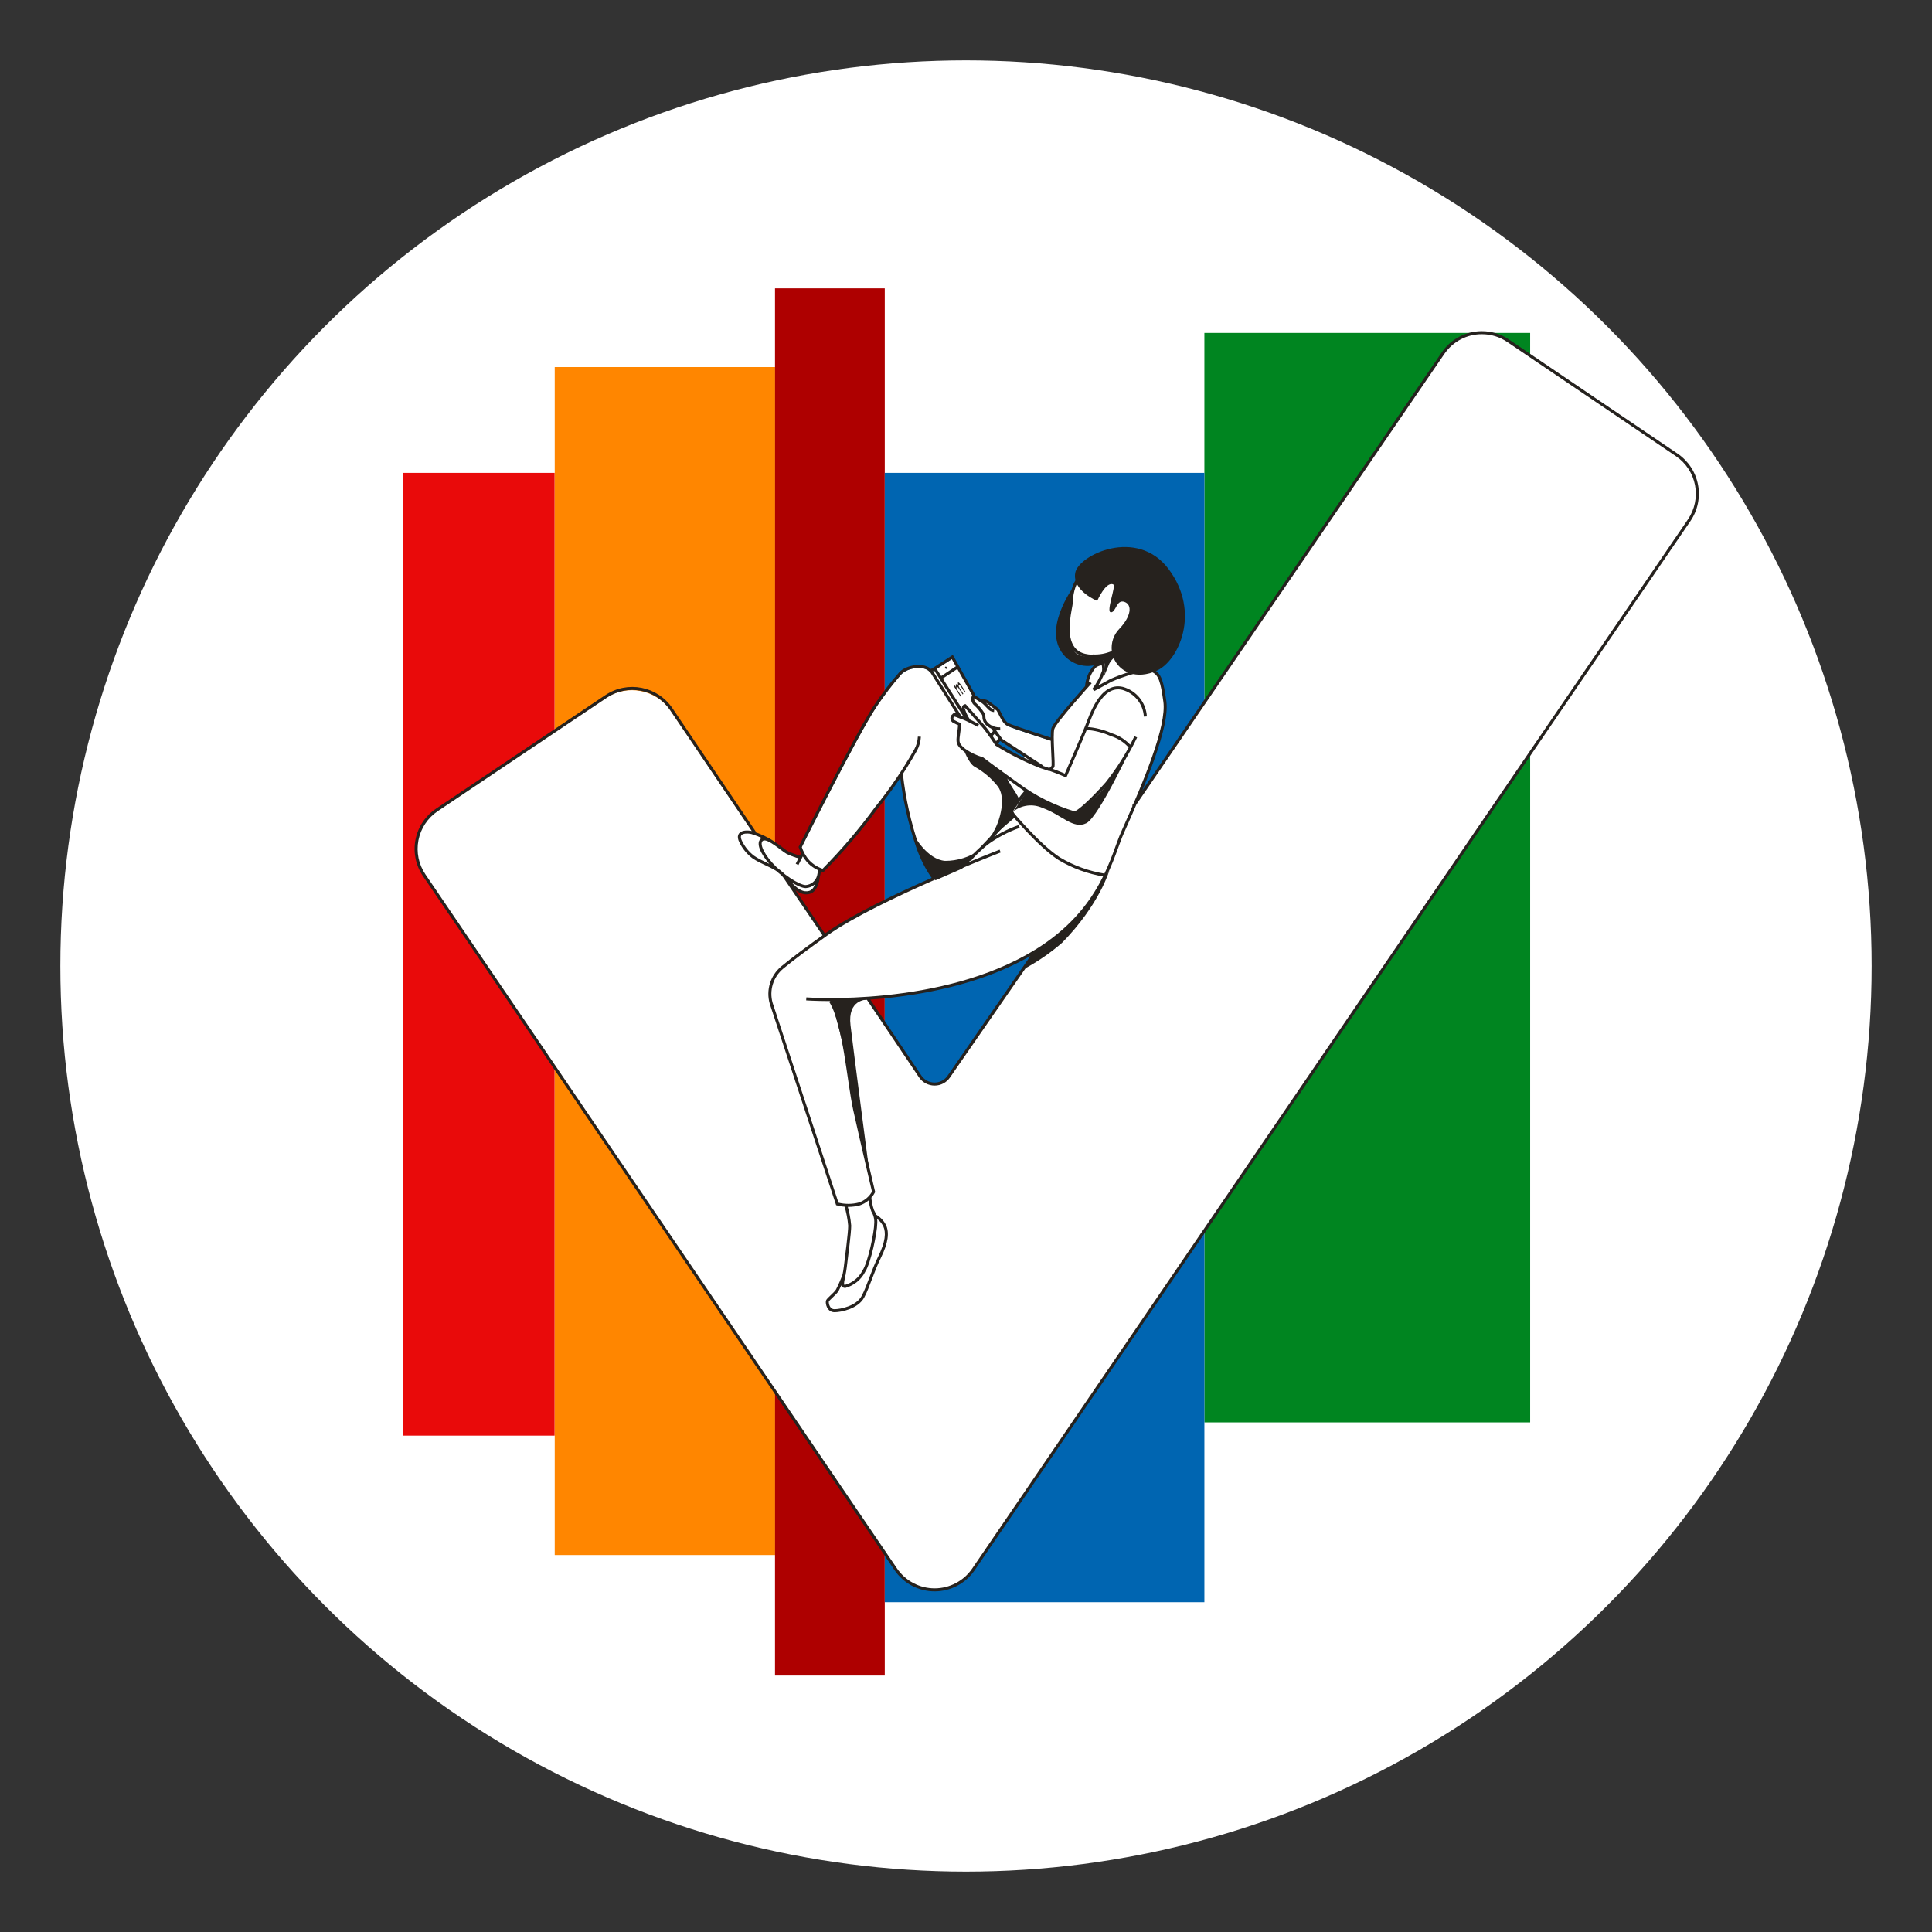
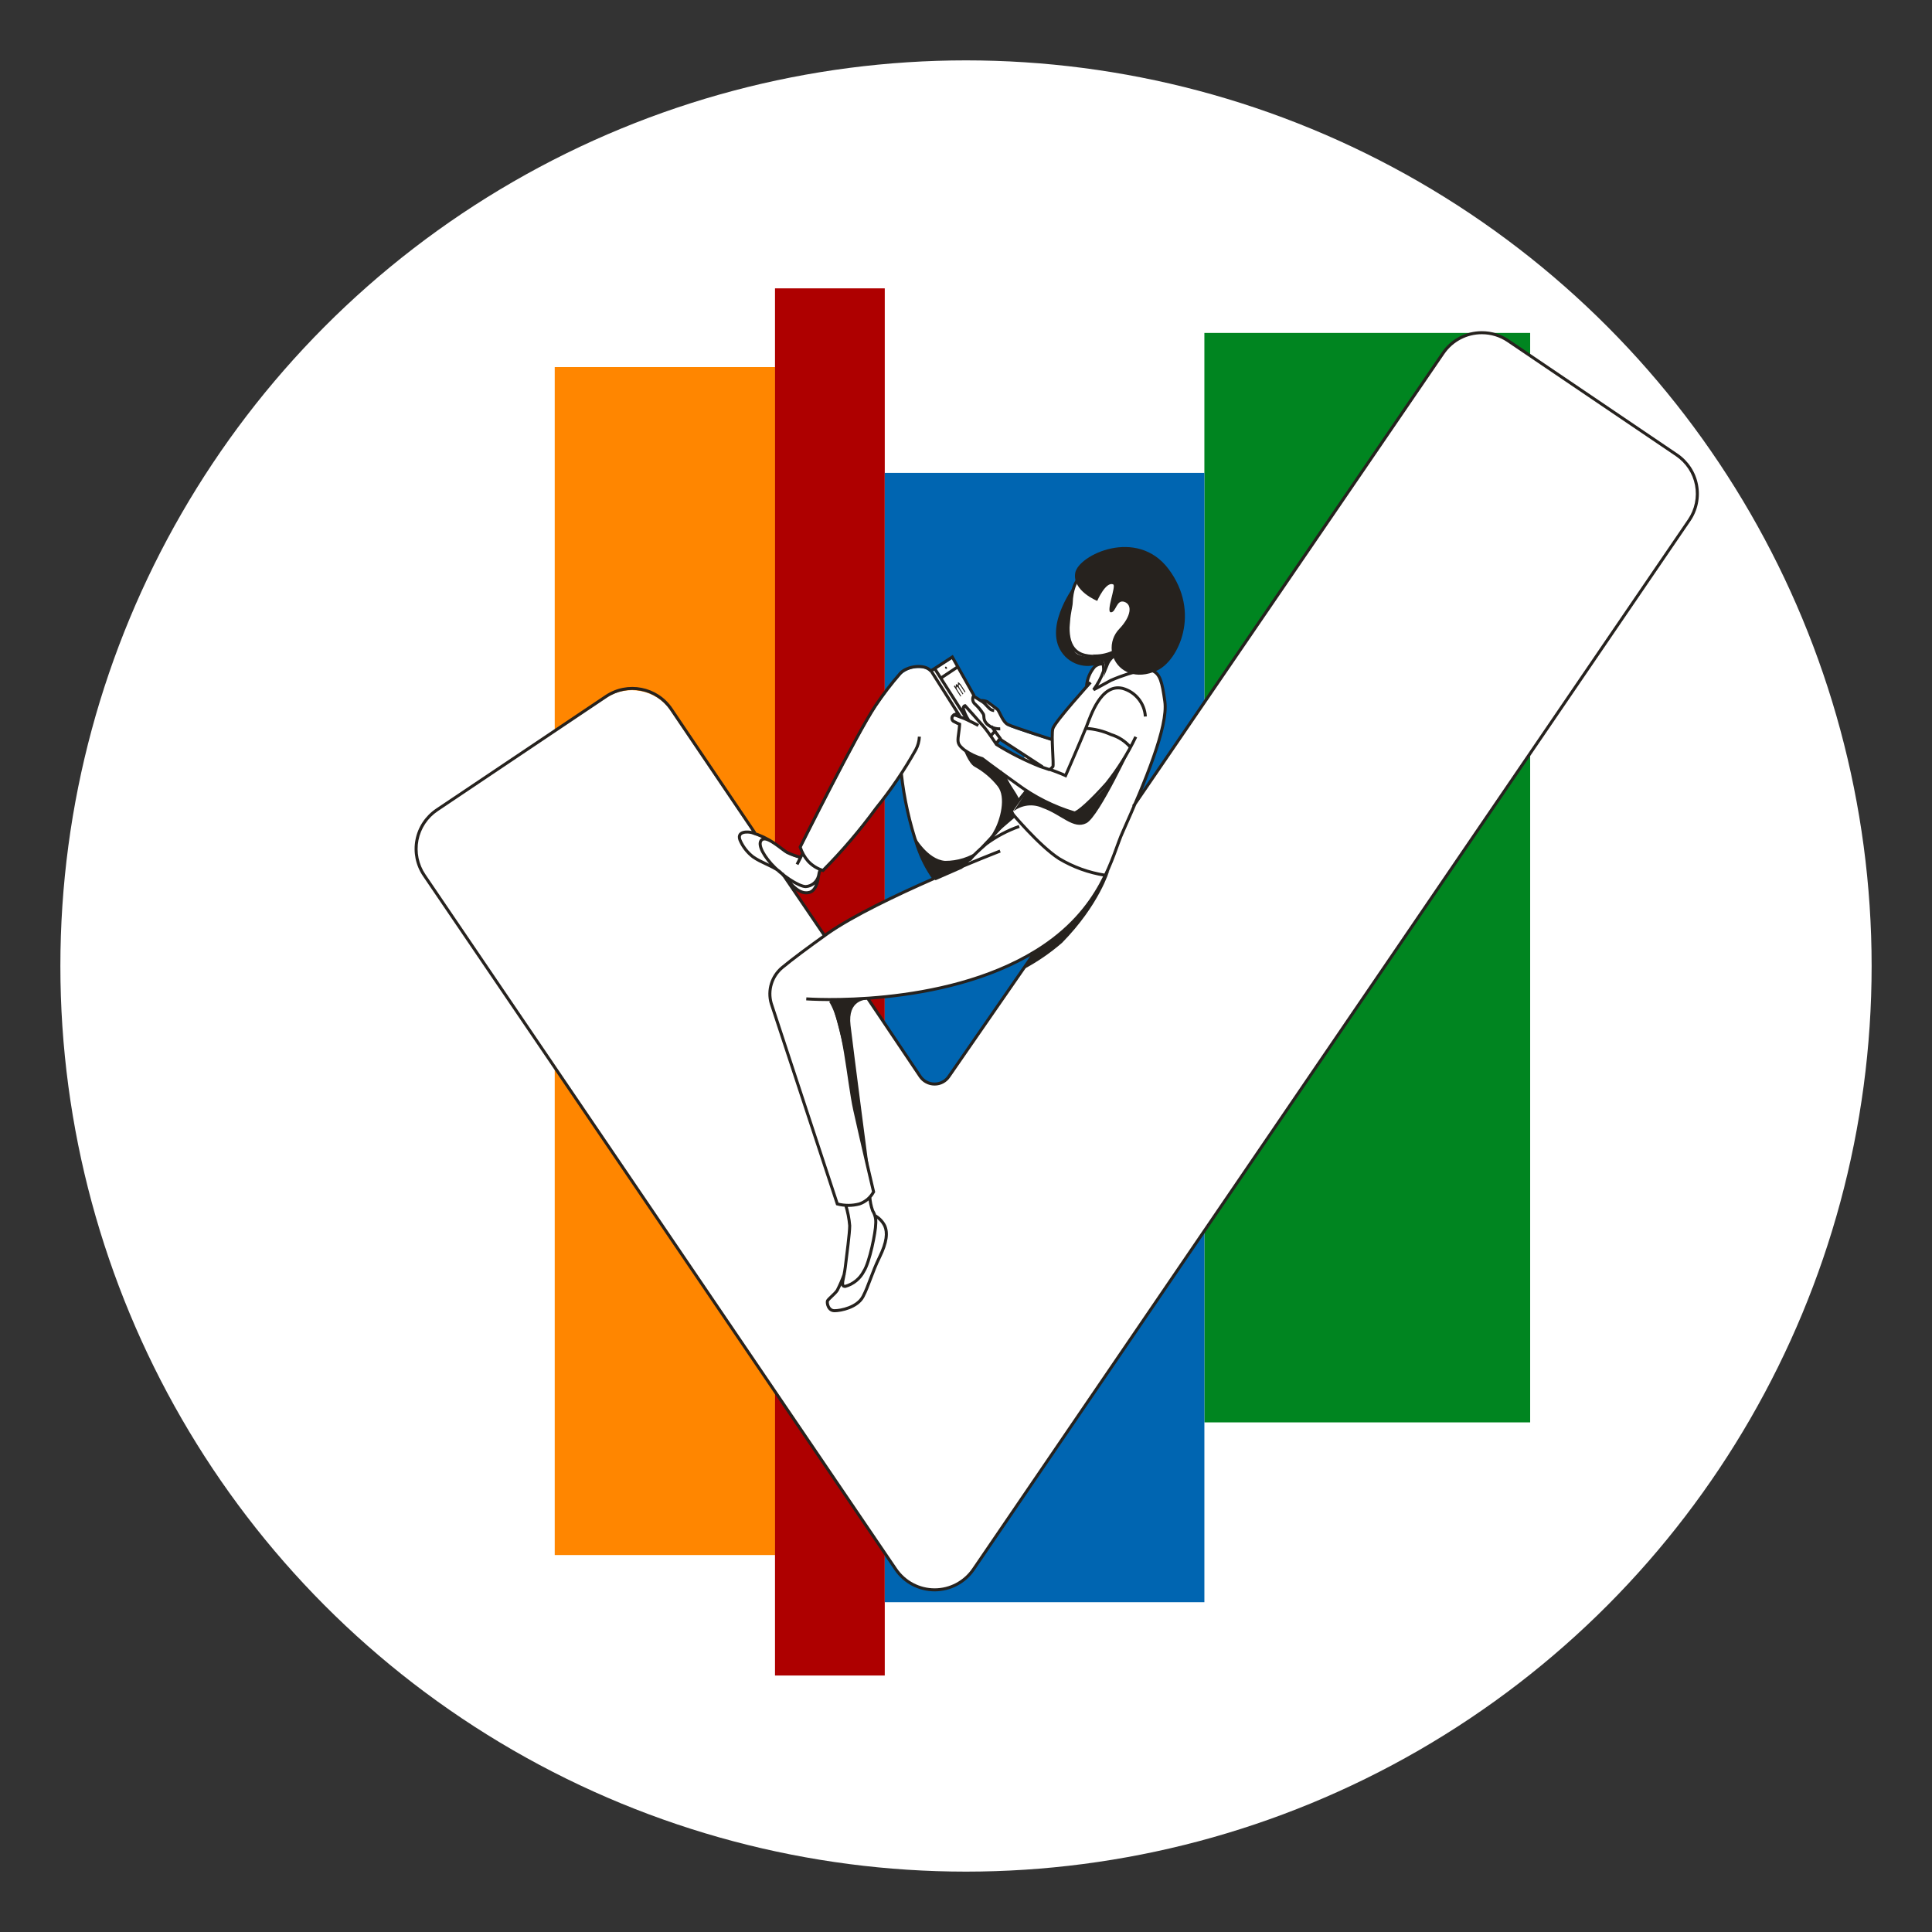
<svg xmlns="http://www.w3.org/2000/svg" width="256" height="256" viewBox="0 0 256 256" fill="none">
  <rect x="0" y="0" width="256" height="256" fill="#333333" stroke="none" />
  <g id="check_mark_woman_mass">
    <circle id="darkmodeMask" cx="128" cy="128" r="120" fill="white" />
    <g id="stripes">
-       <rect id="Rectangle" x="73.494" y="62.66" width="127.567" height="20.087" transform="rotate(90 73.494 62.66)" fill="#E90A0A" />
      <rect id="Rectangle_2" x="102.702" y="48.64" width="157.41" height="29.198" transform="rotate(90 102.702 48.64)" fill="#FF8600" />
      <rect id="Rectangle_3" x="117.236" y="38.209" width="183.806" height="14.544" transform="rotate(90 117.236 38.209)" fill="#AE0000" />
      <rect id="Rectangle_4" x="202.754" y="44.115" width="144.358" height="43.167" transform="rotate(90 202.754 44.115)" fill="#008520" />
      <rect id="Rectangle_5" x="159.587" y="62.66" width="149.639" height="42.351" transform="rotate(90 159.587 62.66)" fill="#0065B1" />
    </g>
    <path id="whiteFill" fill-rule="evenodd" clip-rule="evenodd" d="M199.831 45.153L222.166 60.271C223.538 61.196 224.485 62.629 224.797 64.254C225.109 65.879 224.76 67.561 223.829 68.928L128.988 207.945C127.828 209.645 125.902 210.663 123.843 210.663C121.784 210.663 119.858 209.645 118.698 207.945L56.209 115.976C55.28 114.606 54.935 112.922 55.251 111.297C55.566 109.672 56.517 108.24 57.892 107.318L80.247 92.513C83.093 90.601 86.949 91.349 88.874 94.186L99.961 110.544L100.022 110.675H100.122C100.964 110.964 101.766 111.357 102.511 111.844L102.592 111.904C102.905 112.094 103.246 112.347 103.546 112.57L103.546 112.57L103.6 112.61C103.912 112.842 104.184 113.043 104.355 113.144C104.865 113.395 105.399 113.594 105.948 113.739L106.15 113.799L106.432 113.235L106.371 113.124C106.261 112.9 106.169 112.668 106.099 112.428L106.101 112.425L106.101 112.425C106.248 112.13 113.641 97.341 116.077 93.702C117.084 92.2 118.185 90.762 119.373 89.398C120.046 88.774 120.946 88.453 121.862 88.511C122.356 88.502 122.837 88.667 123.223 88.975L123.364 89.106L126.186 87.292L129.038 92.331L129.119 92.422L129.955 92.966H130.016H130.127C130.681 92.976 130.853 93.107 130.853 93.107L131.367 93.5C131.689 93.732 132.042 93.994 132.193 94.125C132.332 94.312 132.447 94.515 132.536 94.73C132.737 95.297 133.085 95.802 133.544 96.192C134.158 96.534 138.311 97.834 139.137 98.086L139.46 98.187V97.844C139.446 97.453 139.473 97.061 139.54 96.675C139.681 96.201 141.375 94.065 143.975 91.162V91.102V91.021C144.05 90.08 144.428 89.189 145.053 88.481L145.003 88.421V88.35L145.134 88.431L145.961 87.776L144.953 87.987C143.224 88.45 141.414 87.598 140.669 85.972C139.228 83.351 141.254 79.743 142.191 78.312V78.241C142.298 77.846 142.458 77.466 142.665 77.112L142.725 77.022V76.911C142.66 76.626 142.66 76.329 142.725 76.044C142.887 75.036 144.66 73.595 147.029 73.02C149.853 72.23 152.872 73.25 154.638 75.591C156.507 77.951 157.177 81.044 156.452 83.966C156.08 85.929 154.899 87.645 153.197 88.693L152.713 88.894L153.056 89.156C153.812 89.731 154.024 90.94 154.306 92.976C154.588 95.012 153.59 98.711 151.161 104.617L150.254 106.835L191.214 46.796C192.371 45.095 194.297 44.079 196.354 44.084C197.595 44.08 198.807 44.453 199.831 45.153ZM135.851 100.152L132.415 97.915L131.941 98.56L132.183 98.701C132.475 98.882 134.027 99.81 135.6 100.596L135.851 100.152ZM109.284 123.968L104.658 117.165L105.756 117.911C106.19 118.265 106.766 118.392 107.308 118.254C108.281 117.991 108.437 116.574 108.465 116.321L108.467 116.299V116.228C108.493 116.162 108.513 116.095 108.528 116.026C108.553 115.828 108.597 115.632 108.659 115.442L108.74 115.2L108.981 115.281H109.123C111.678 112.703 114.036 109.937 116.178 107.006C117.246 105.596 118.089 104.404 118.757 103.459L118.759 103.457C118.878 103.288 118.992 103.127 119.101 102.974L119.473 102.43L119.554 103.085C119.919 106.13 120.594 109.129 121.57 112.035C122.05 113.467 122.728 114.824 123.586 116.067L123.757 116.319L123.475 116.44C118.684 118.414 114.074 120.802 109.697 123.575L109.284 123.968ZM123.868 143.642C124.63 143.649 125.343 143.27 125.763 142.634L137.242 126.014L136.285 126.559C129.452 130.449 121.167 131.79 115.412 132.233H114.979L121.963 142.634C122.389 143.268 123.104 143.647 123.868 143.642Z" fill="white" />
    <path id="blackStroke" d="M88.935 93.954L89.101 93.842L89.1 93.842L88.935 93.954ZM80.308 92.281L80.419 92.447L80.419 92.447L80.308 92.281ZM57.892 107.318L58.004 107.485L58.004 107.485L57.892 107.318ZM56.209 115.976L56.044 116.088L56.044 116.088L56.209 115.976ZM118.698 207.945L118.532 208.057L118.532 208.057L118.698 207.945ZM128.988 207.945L129.153 208.057V208.057L128.988 207.945ZM223.829 68.928L223.994 69.041L223.994 69.041L223.829 68.928ZM222.166 60.271L222.054 60.437L222.054 60.437L222.166 60.271ZM199.831 45.153L199.719 45.318L199.719 45.318L199.831 45.153ZM191.214 46.796L191.379 46.908L191.379 46.908L191.214 46.796ZM121.933 142.634L121.767 142.746L121.767 142.747L121.933 142.634ZM123.838 143.642L123.839 143.442H123.838L123.838 143.642ZM125.733 142.634L125.568 142.521L125.566 142.523L125.733 142.634ZM130.661 111.834L130.542 111.673L130.536 111.678L130.53 111.683L130.661 111.834ZM109.697 123.666L109.583 123.502L109.581 123.503L109.697 123.666ZM103.65 128.202L103.522 128.048L103.522 128.048L103.65 128.202ZM102.189 132.949L101.996 133.004L101.999 133.011L102.189 132.949ZM110.947 159.526L110.757 159.589L110.791 159.692L110.896 159.72L110.947 159.526ZM113.88 159.526L113.932 159.72L113.945 159.716L113.88 159.526ZM115.755 157.924L115.932 158.017L115.966 157.951L115.949 157.878L115.755 157.924ZM113.255 147.059L113.06 147.102L113.06 147.102L113.255 147.059ZM121.57 112.136L121.759 112.072L121.759 112.072L121.57 112.136ZM119.302 89.207L119.154 89.072L119.151 89.076L119.302 89.207ZM116.006 93.51L116.172 93.622L116.172 93.622L116.006 93.51ZM106.028 112.237L105.849 112.148L105.813 112.22L105.837 112.296L106.028 112.237ZM107.097 114.132L106.947 114.264L106.951 114.269L107.097 114.132ZM109.052 115.341L108.994 115.532L109.109 115.567L109.194 115.482L109.052 115.341ZM116.107 107.066L115.951 106.94L115.946 106.948L116.107 107.066ZM121.338 99.356L121.512 99.454L121.514 99.452L121.338 99.356ZM104.295 112.952L104.199 113.128L104.208 113.133L104.295 112.952ZM106.774 117.478V117.678H106.782L106.789 117.677L106.774 117.478ZM108.468 116.047L108.662 116.094L108.664 116.084L108.666 116.073L108.468 116.047ZM99.649 110.332L99.588 110.523L99.591 110.523L99.649 110.332ZM98.147 111.521L98.327 111.435L98.326 111.431L98.147 111.521ZM99.78 113.537L99.657 113.696L99.664 113.7L99.78 113.537ZM103.237 115.432L103.36 115.274L103.359 115.273L103.237 115.432ZM107.268 118.244L107.321 118.437L107.322 118.436L107.268 118.244ZM112.59 162.399H112.79V162.39L112.789 162.382L112.59 162.399ZM112.005 170.452L112.017 170.651L112.038 170.65L112.059 170.644L112.005 170.452ZM114.465 168.436L114.298 168.326L114.292 168.335L114.286 168.345L114.465 168.436ZM116.037 162.177L115.838 162.158L115.837 162.167V162.177H116.037ZM115.634 160.433L115.446 160.501L115.453 160.52L115.463 160.538L115.634 160.433ZM110.947 170.966L111.115 171.074L111.121 171.065L111.125 171.056L110.947 170.966ZM114.354 171.802L114.177 171.709L114.354 171.802ZM117.226 162.419L117.409 162.337L117.404 162.328L117.226 162.419ZM133.937 107.56L133.77 107.45L133.688 107.574L133.783 107.688L133.937 107.56ZM140.347 113.779L140.238 113.947L140.244 113.951L140.347 113.779ZM139.51 101.584L139.666 101.709L139.673 101.7L139.68 101.69L139.51 101.584ZM145.064 88.32L144.938 88.164L144.925 88.175L144.913 88.188L145.064 88.32ZM137.293 125.994L137.188 125.824L137.188 125.824L137.293 125.994ZM148.773 110.231L148.954 110.315L148.955 110.313L148.773 110.231ZM154.346 92.936L154.148 92.964L154.148 92.964L154.346 92.936ZM127.637 93.894H127.437V93.922L127.445 93.95L127.637 93.894ZM127.879 93.51L128.027 93.376L127.961 93.303L127.862 93.311L127.879 93.51ZM132.032 98.641L131.864 98.75L131.888 98.787L131.926 98.811L132.032 98.641ZM137.877 101.584L137.803 101.77L137.811 101.772L137.818 101.775L137.877 101.584ZM148.742 91.213L148.795 91.019L148.787 91.018L148.742 91.213ZM141.193 102.773L141.108 102.954L141.294 103.042L141.376 102.853L141.193 102.773ZM147.231 97.341L147.148 97.523L147.16 97.528L147.173 97.532L147.231 97.341ZM141.939 79.894L141.739 79.887V79.894H141.939ZM142.07 85.649L141.899 85.753L141.9 85.754L142.07 85.649ZM146.223 88.925L146.412 88.99L146.419 88.97L146.421 88.949L146.223 88.925ZM144.902 91.394L144.743 91.273L144.995 91.572L144.902 91.394ZM147.211 90.144L147.131 89.961L147.122 89.965L147.113 89.97L147.211 90.144ZM126.347 94.77L126.262 94.59L126.249 94.596L126.238 94.603L126.347 94.77ZM126.468 95.637L126.565 95.462L126.547 95.452L126.528 95.446L126.468 95.637ZM127.154 95.96H127.354V95.823L127.227 95.773L127.154 95.96ZM127.769 99.366L127.641 99.521L127.652 99.529L127.769 99.366ZM130.167 100.525L130.291 100.368L130.26 100.344L130.222 100.333L130.167 100.525ZM134.763 103.892L134.883 103.731L134.88 103.729L134.763 103.892ZM142.363 107.711L142.305 107.903L142.333 107.911H142.363V107.711ZM146.646 103.801L146.796 103.934L146.803 103.925L146.646 103.801ZM131.316 94.035L131.408 93.857L131.4 93.853L131.316 94.035ZM130.238 93.027L130.13 93.196L130.138 93.2L130.238 93.027ZM128.988 92.231L129.095 92.062L128.91 91.944L128.81 92.139L128.988 92.231ZM129.25 93.339L129.387 93.194L129.378 93.185L129.368 93.178L129.25 93.339ZM130.258 94.559L130.089 94.666L130.094 94.674L130.1 94.681L130.258 94.559ZM130.832 95.98L130.694 96.125L130.701 96.13L130.832 95.98ZM130.812 92.976L130.938 92.821L130.916 92.803L130.888 92.791L130.812 92.976ZM123.848 88.582L124.016 88.475L123.911 88.31L123.744 88.411L123.848 88.582ZM123.364 88.874L123.26 88.703L123.086 88.809L123.195 88.981L123.364 88.874ZM126.186 87.06L126.36 86.962L126.256 86.776L126.077 86.892L126.186 87.06ZM132.526 97.834L132.687 97.952L132.773 97.835L132.687 97.716L132.526 97.834ZM134.259 104.91L134.088 105.014L134.093 105.021L134.259 104.91ZM100.187 110.25L89.101 93.842L88.769 94.066L99.856 110.474L100.187 110.25ZM89.1 93.842C87.114 90.913 83.134 90.142 80.196 92.115L80.419 92.447C83.174 90.596 86.906 91.32 88.769 94.066L89.1 93.842ZM80.196 92.115L57.781 107.152L58.004 107.485L80.419 92.447L80.196 92.115ZM57.781 107.152C56.362 108.104 55.38 109.582 55.054 111.259L55.447 111.335C55.753 109.763 56.673 108.377 58.004 107.485L57.781 107.152ZM55.054 111.259C54.728 112.936 55.084 114.674 56.044 116.088L56.375 115.864C55.475 114.538 55.141 112.908 55.447 111.335L55.054 111.259ZM56.044 116.088L118.532 208.057L118.863 207.832L56.375 115.864L56.044 116.088ZM118.532 208.057C119.73 209.813 121.718 210.863 123.843 210.863V210.463C121.85 210.463 119.986 209.478 118.863 207.832L118.532 208.057ZM123.843 210.863C125.968 210.863 127.955 209.813 129.153 208.057L128.823 207.832C127.7 209.478 125.836 210.463 123.843 210.463V210.863ZM129.153 208.057L223.994 69.041L223.664 68.816L128.823 207.832L129.153 208.057ZM223.994 69.041C224.956 67.63 225.315 65.893 224.993 64.216L224.6 64.292C224.902 65.864 224.565 67.493 223.664 68.816L223.994 69.041ZM224.993 64.216C224.671 62.539 223.694 61.06 222.278 60.105L222.054 60.437C223.382 61.332 224.298 62.719 224.6 64.292L224.993 64.216ZM222.278 60.105L199.944 44.987L199.719 45.318L222.054 60.437L222.278 60.105ZM199.944 44.987C198.886 44.267 197.634 43.882 196.354 43.884L196.355 44.284C197.555 44.282 198.727 44.643 199.719 45.318L199.944 44.987ZM196.355 43.884C194.231 43.879 192.243 44.928 191.049 46.683L191.379 46.908C192.499 45.262 194.363 44.279 196.354 44.284L196.355 43.884ZM191.049 46.683L150.008 106.722L150.339 106.948L191.379 46.908L191.049 46.683ZM109.419 123.856L103.826 115.622L103.495 115.847L109.088 124.081L109.419 123.856ZM114.792 132.365L121.767 142.746L122.099 142.523L115.125 132.142L114.792 132.365ZM121.767 142.747C122.233 143.433 123.009 143.843 123.838 143.842L123.838 143.442C123.141 143.443 122.49 143.098 122.098 142.522L121.767 142.747ZM123.837 143.842C124.665 143.846 125.439 143.434 125.899 142.745L125.566 142.523C125.181 143.1 124.532 143.445 123.839 143.442L123.837 143.842ZM125.897 142.748L137.417 126.098L137.088 125.87L125.568 142.521L125.897 142.748ZM134.989 109.317C133.397 109.875 131.898 110.67 130.542 111.673L130.78 111.994C132.104 111.015 133.567 110.24 135.121 109.694L134.989 109.317ZM130.53 111.683C129.368 112.693 128.804 113.268 128.53 113.595C128.393 113.758 128.321 113.867 128.284 113.943C128.265 113.982 128.252 114.019 128.246 114.054C128.243 114.073 128.242 114.092 128.243 114.113C128.244 114.123 128.246 114.134 128.248 114.144C128.249 114.149 128.251 114.155 128.252 114.16C128.253 114.163 128.254 114.165 128.255 114.168C128.255 114.169 128.256 114.17 128.256 114.172C128.257 114.172 128.257 114.173 128.257 114.174C128.257 114.175 128.258 114.176 128.444 114.101C128.629 114.027 128.63 114.028 128.63 114.029C128.63 114.029 128.63 114.03 128.631 114.031C128.631 114.032 128.632 114.034 128.632 114.035C128.633 114.037 128.634 114.04 128.635 114.042C128.636 114.047 128.637 114.052 128.639 114.057C128.641 114.067 128.642 114.075 128.642 114.083C128.644 114.099 128.642 114.111 128.641 114.119C128.639 114.133 128.636 114.134 128.644 114.118C128.66 114.084 128.708 114.004 128.836 113.852C129.09 113.549 129.635 112.99 130.792 111.985L130.53 111.683ZM132.526 112.771C132.454 112.584 132.454 112.584 132.453 112.584C132.453 112.585 132.453 112.585 132.453 112.585C132.452 112.585 132.452 112.585 132.451 112.586C132.449 112.586 132.446 112.587 132.442 112.589C132.434 112.592 132.422 112.597 132.407 112.603C132.376 112.614 132.33 112.632 132.27 112.656C132.15 112.702 131.974 112.772 131.746 112.861C131.292 113.041 130.635 113.302 129.826 113.63C128.208 114.287 125.981 115.211 123.544 116.282C118.676 118.42 112.952 121.151 109.583 123.502L109.812 123.83C113.145 121.505 118.835 118.788 123.705 116.648C126.138 115.579 128.361 114.657 129.976 114.001C130.784 113.673 131.44 113.412 131.893 113.233C132.12 113.144 132.296 113.075 132.416 113.028C132.475 113.005 132.521 112.987 132.551 112.975C132.567 112.97 132.578 112.965 132.586 112.962C132.59 112.961 132.593 112.959 132.595 112.959C132.596 112.958 132.596 112.958 132.597 112.958C132.597 112.958 132.597 112.958 132.597 112.958C132.598 112.958 132.598 112.958 132.526 112.771ZM109.581 123.503C106.758 125.52 104.818 126.974 103.522 128.048L103.778 128.356C105.062 127.292 106.992 125.844 109.814 123.829L109.581 123.503ZM103.522 128.048C102.076 129.251 101.478 131.195 101.996 133.004L102.381 132.894C101.906 131.238 102.454 129.457 103.778 128.355L103.522 128.048ZM101.999 133.011L110.757 159.589L111.137 159.464L102.379 132.886L101.999 133.011ZM110.896 159.72C111.89 159.985 112.937 159.985 113.931 159.72L113.828 159.333C112.901 159.58 111.926 159.58 110.999 159.333L110.896 159.72ZM113.945 159.716C114.8 159.424 115.51 158.816 115.932 158.017L115.578 157.831C115.204 158.539 114.574 159.078 113.815 159.337L113.945 159.716ZM115.755 157.924C115.949 157.878 115.949 157.878 115.949 157.878C115.949 157.878 115.949 157.878 115.949 157.878C115.949 157.877 115.949 157.877 115.949 157.877C115.949 157.876 115.949 157.875 115.948 157.873C115.947 157.87 115.946 157.865 115.945 157.859C115.942 157.847 115.938 157.829 115.932 157.805C115.921 157.757 115.904 157.686 115.882 157.594C115.839 157.41 115.776 157.142 115.698 156.807C115.541 156.136 115.321 155.196 115.07 154.117C114.569 151.957 113.944 149.242 113.45 147.016L113.06 147.102C113.554 149.331 114.179 152.048 114.68 154.207C114.931 155.287 115.151 156.228 115.308 156.898C115.387 157.234 115.45 157.501 115.493 157.685C115.515 157.777 115.531 157.848 115.543 157.897C115.548 157.921 115.553 157.939 115.556 157.951C115.557 157.957 115.558 157.962 115.559 157.965C115.559 157.967 115.559 157.968 115.56 157.968C115.56 157.969 115.56 157.969 115.56 157.969C115.56 157.969 115.56 157.97 115.56 157.97C115.56 157.97 115.56 157.97 115.755 157.924ZM113.45 147.016C113.018 145.04 112.692 142.206 112.23 139.452C112.001 138.081 111.738 136.735 111.413 135.543C111.088 134.353 110.698 133.303 110.209 132.529L109.871 132.743C110.329 133.467 110.706 134.472 111.027 135.648C111.347 136.822 111.607 138.152 111.836 139.518C112.291 142.236 112.625 145.117 113.06 147.102L113.45 147.016ZM119.234 102.553C119.597 105.837 120.316 109.072 121.38 112.2L121.759 112.072C120.704 108.971 119.991 105.765 119.632 102.509L119.234 102.553ZM121.38 112.2C121.898 113.742 122.64 115.2 123.584 116.525L123.91 116.293C122.989 115 122.264 113.578 121.759 112.072L121.38 112.2ZM123.492 88.793C123.038 88.204 122.151 88.049 121.328 88.132C120.496 88.217 119.628 88.554 119.154 89.072L119.45 89.342C119.833 88.923 120.592 88.609 121.368 88.53C122.153 88.45 122.853 88.618 123.175 89.037L123.492 88.793ZM119.151 89.076C117.957 90.445 116.851 91.889 115.84 93.399L116.172 93.622C117.174 92.126 118.269 90.695 119.453 89.338L119.151 89.076ZM115.84 93.399C114.583 95.275 112.082 99.969 109.902 104.18C108.811 106.289 107.798 108.28 107.057 109.745C106.687 110.477 106.385 111.078 106.176 111.495C106.071 111.704 105.989 111.867 105.934 111.978C105.906 112.033 105.885 112.076 105.871 112.104C105.864 112.119 105.858 112.129 105.855 112.137C105.853 112.14 105.852 112.143 105.851 112.145C105.85 112.146 105.85 112.146 105.85 112.147C105.85 112.147 105.849 112.147 105.849 112.147C105.849 112.148 105.849 112.148 106.028 112.237C106.207 112.326 106.207 112.326 106.207 112.326C106.207 112.326 106.208 112.326 106.208 112.325C106.208 112.325 106.208 112.324 106.209 112.323C106.21 112.322 106.211 112.319 106.213 112.315C106.216 112.308 106.222 112.297 106.229 112.283C106.243 112.255 106.264 112.212 106.292 112.157C106.347 112.046 106.429 111.883 106.533 111.675C106.743 111.258 107.044 110.657 107.414 109.925C108.154 108.462 109.167 106.471 110.258 104.364C112.442 100.144 114.93 95.475 116.172 93.622L115.84 93.399ZM105.837 112.296C106.064 113.023 106.442 113.694 106.947 114.264L107.246 113.999C106.779 113.471 106.429 112.85 106.219 112.177L105.837 112.296ZM106.951 114.269C107.511 114.861 108.215 115.296 108.994 115.532L109.11 115.15C108.398 114.933 107.754 114.535 107.242 113.994L106.951 114.269ZM109.194 115.482C111.755 112.896 114.12 110.122 116.269 107.185L115.946 106.948C113.809 109.87 111.457 112.629 108.91 115.2L109.194 115.482ZM116.263 107.192C118.227 104.765 119.983 102.177 121.512 99.454L121.164 99.258C119.646 101.961 117.902 104.531 115.952 106.941L116.263 107.192ZM121.514 99.452C121.819 98.888 121.993 98.262 122.022 97.621L121.622 97.604C121.596 98.184 121.439 98.751 121.162 99.261L121.514 99.452ZM106.193 112.953L105.437 114.444L105.794 114.625L106.55 113.134L106.193 112.953ZM106.137 113.403C105.532 113.254 104.944 113.042 104.382 112.772L104.208 113.133C104.795 113.415 105.409 113.635 106.041 113.792L106.137 113.403ZM104.391 112.777C104.246 112.697 104.022 112.532 103.74 112.319C103.464 112.111 103.144 111.866 102.82 111.644C102.497 111.422 102.161 111.216 101.853 111.089C101.557 110.968 101.227 110.895 100.959 111.03L101.14 111.387C101.24 111.337 101.42 111.344 101.701 111.459C101.969 111.57 102.277 111.756 102.593 111.973C102.908 112.189 103.22 112.428 103.499 112.638C103.771 112.844 104.022 113.031 104.199 113.128L104.391 112.777ZM100.959 111.03C100.711 111.156 100.573 111.374 100.535 111.637C100.498 111.891 100.552 112.183 100.664 112.488C100.889 113.102 101.376 113.842 102.039 114.587L102.338 114.321C101.691 113.595 101.241 112.899 101.04 112.351C100.939 112.076 100.908 111.856 100.931 111.695C100.953 111.545 101.021 111.448 101.14 111.387L100.959 111.03ZM102.039 114.587C102.708 115.338 103.629 116.105 104.503 116.684C104.941 116.975 105.371 117.22 105.756 117.394C106.135 117.566 106.491 117.678 106.774 117.678V117.278C106.579 117.278 106.287 117.196 105.921 117.03C105.561 116.867 105.15 116.633 104.724 116.351C103.873 115.787 102.98 115.042 102.338 114.321L102.039 114.587ZM106.789 117.677C107.691 117.611 108.447 116.972 108.662 116.094L108.273 115.999C108.1 116.708 107.488 117.225 106.76 117.278L106.789 117.677ZM108.666 116.073C108.703 115.803 108.773 115.538 108.875 115.285L108.504 115.135C108.389 115.419 108.311 115.716 108.27 116.02L108.666 116.073ZM102.652 111.526C101.743 110.923 100.75 110.457 99.707 110.141L99.591 110.523C100.597 110.828 101.554 111.278 102.431 111.859L102.652 111.526ZM99.709 110.141C99.57 110.097 99.353 110.059 99.12 110.049C98.886 110.038 98.618 110.055 98.382 110.132C98.146 110.209 97.915 110.358 97.816 110.63C97.72 110.896 97.773 111.224 97.968 111.611L98.326 111.431C98.153 111.088 98.15 110.883 98.193 110.766C98.233 110.654 98.334 110.568 98.506 110.512C98.679 110.456 98.894 110.439 99.102 110.448C99.309 110.457 99.49 110.491 99.588 110.522L99.709 110.141ZM97.967 111.608C98.359 112.426 98.939 113.141 99.657 113.695L99.902 113.379C99.232 112.862 98.693 112.197 98.327 111.435L97.967 111.608ZM99.664 113.7C100.22 114.095 100.872 114.4 101.483 114.688C102.103 114.98 102.677 115.253 103.115 115.59L103.359 115.273C102.88 114.905 102.264 114.614 101.654 114.326C101.035 114.035 100.417 113.745 99.895 113.374L99.664 113.7ZM103.113 115.589C103.363 115.785 103.628 116.08 103.924 116.421C104.214 116.758 104.529 117.135 104.865 117.471C105.53 118.134 106.345 118.705 107.321 118.437L107.215 118.051C106.468 118.256 105.801 117.84 105.148 117.188C104.825 116.865 104.523 116.504 104.226 116.16C103.935 115.822 103.645 115.497 103.36 115.274L103.113 115.589ZM107.322 118.436C107.928 118.267 108.247 117.674 108.414 117.196C108.501 116.949 108.554 116.712 108.585 116.539C108.6 116.451 108.611 116.379 108.617 116.328C108.62 116.303 108.623 116.283 108.624 116.269C108.625 116.262 108.625 116.256 108.626 116.252C108.626 116.25 108.626 116.249 108.626 116.248C108.626 116.247 108.626 116.247 108.626 116.246C108.626 116.246 108.626 116.246 108.626 116.246C108.626 116.246 108.626 116.246 108.626 116.246C108.626 116.245 108.626 116.245 108.427 116.228C108.228 116.211 108.228 116.211 108.228 116.211C108.228 116.211 108.228 116.211 108.228 116.211C108.228 116.21 108.228 116.21 108.228 116.211C108.228 116.211 108.228 116.211 108.228 116.211C108.228 116.212 108.228 116.212 108.228 116.214C108.227 116.216 108.227 116.221 108.226 116.226C108.225 116.238 108.223 116.255 108.22 116.278C108.215 116.323 108.205 116.388 108.191 116.468C108.162 116.628 108.114 116.843 108.037 117.064C107.876 117.523 107.616 117.939 107.214 118.051L107.322 118.436ZM111.865 159.727C112.137 160.601 112.313 161.503 112.391 162.416L112.789 162.382C112.709 161.44 112.527 160.51 112.247 159.608L111.865 159.727ZM112.39 162.399C112.39 162.889 112.291 163.861 112.167 164.919C112.046 165.957 111.896 167.111 111.807 167.879L112.204 167.925C112.296 167.131 112.439 166.037 112.564 164.966C112.687 163.915 112.79 162.917 112.79 162.399H112.39ZM111.807 167.879C111.762 168.261 111.696 168.611 111.632 168.925C111.569 169.234 111.506 169.517 111.471 169.748C111.438 169.969 111.422 170.194 111.493 170.366C111.533 170.463 111.601 170.544 111.702 170.596C111.797 170.645 111.906 170.658 112.017 170.651L111.994 170.252C111.926 170.256 111.895 170.245 111.883 170.24C111.877 170.236 111.871 170.232 111.863 170.213C111.839 170.155 111.833 170.034 111.867 169.807C111.899 169.591 111.958 169.327 112.024 169.005C112.089 168.687 112.158 168.324 112.204 167.925L111.807 167.879ZM112.059 170.644C113.179 170.33 114.115 169.562 114.643 168.527L114.286 168.345C113.81 169.281 112.963 169.975 111.951 170.259L112.059 170.644ZM114.631 168.546C114.839 168.233 115.039 167.739 115.224 167.176C115.409 166.608 115.583 165.952 115.733 165.302C116.03 164.011 116.237 162.716 116.237 162.177H115.837C115.837 162.666 115.64 163.921 115.343 165.212C115.195 165.854 115.024 166.498 114.843 167.051C114.661 167.61 114.474 168.06 114.298 168.326L114.631 168.546ZM116.236 162.196C116.298 161.543 116.147 160.888 115.804 160.329L115.463 160.538C115.761 161.023 115.892 161.592 115.838 162.158L116.236 162.196ZM115.822 160.366C115.609 159.774 115.484 159.155 115.45 158.528L115.051 158.549C115.086 159.216 115.219 159.873 115.446 160.501L115.822 160.366ZM111.686 168.751C111.425 169.478 111.119 170.187 110.769 170.875L111.125 171.056C111.483 170.353 111.796 169.629 112.063 168.887L111.686 168.751ZM110.779 170.858C110.624 171.099 110.335 171.373 110.053 171.639C109.917 171.767 109.782 171.894 109.677 172.005C109.625 172.061 109.576 172.118 109.537 172.172C109.5 172.224 109.461 172.287 109.443 172.357L109.83 172.457C109.83 172.459 109.835 172.443 109.862 172.406C109.887 172.371 109.922 172.329 109.969 172.279C110.063 172.178 110.187 172.062 110.327 171.93C110.597 171.677 110.928 171.366 111.115 171.074L110.779 170.858ZM109.443 172.357C109.416 172.461 109.417 172.605 109.438 172.749C109.46 172.898 109.506 173.069 109.586 173.232C109.747 173.561 110.057 173.877 110.574 173.877V173.477C110.255 173.477 110.061 173.294 109.945 173.056C109.886 172.936 109.851 172.806 109.834 172.691C109.816 172.572 109.822 172.489 109.83 172.457L109.443 172.357ZM110.574 173.877C111.018 173.877 111.798 173.764 112.566 173.467C113.332 173.17 114.12 172.678 114.531 171.895L114.177 171.709C113.831 172.368 113.148 172.813 112.422 173.093C111.699 173.373 110.967 173.477 110.574 173.477V173.877ZM114.531 171.895C114.916 171.161 115.22 170.348 115.547 169.479C115.876 168.607 116.231 167.673 116.72 166.68L116.361 166.503C115.863 167.516 115.502 168.466 115.173 169.338C114.843 170.213 114.548 171.002 114.177 171.709L114.531 171.895ZM116.72 166.68C117.716 164.658 117.849 163.318 117.409 162.337L117.044 162.501C117.409 163.314 117.341 164.513 116.361 166.503L116.72 166.68ZM117.404 162.328C117.086 161.702 116.581 161.189 115.959 160.861L115.772 161.215C116.321 161.505 116.767 161.957 117.048 162.51L117.404 162.328ZM130.198 112.509C130.756 111.951 131.793 110.821 132.686 109.834C133.134 109.34 133.547 108.88 133.848 108.544C133.998 108.376 134.121 108.239 134.206 108.144C134.248 108.096 134.281 108.059 134.303 108.034C134.315 108.022 134.323 108.012 134.329 108.005C134.332 108.002 134.334 108 134.336 107.998C134.336 107.997 134.337 107.997 134.337 107.996C134.337 107.996 134.338 107.996 134.338 107.996C134.338 107.996 134.338 107.996 134.338 107.996C134.338 107.996 134.338 107.996 134.188 107.863C134.039 107.73 134.039 107.73 134.039 107.73C134.039 107.73 134.039 107.73 134.039 107.73C134.039 107.73 134.039 107.73 134.039 107.73C134.038 107.731 134.038 107.731 134.037 107.732C134.035 107.734 134.033 107.736 134.03 107.739C134.025 107.746 134.016 107.755 134.005 107.768C133.983 107.793 133.95 107.83 133.907 107.878C133.822 107.973 133.7 108.109 133.55 108.277C133.249 108.613 132.837 109.072 132.39 109.565C131.494 110.554 130.465 111.676 129.915 112.226L130.198 112.509ZM135.89 104.619C135.129 105.521 134.421 106.466 133.77 107.45L134.103 107.671C134.746 106.7 135.445 105.767 136.196 104.877L135.89 104.619ZM133.937 107.56C133.783 107.688 133.783 107.688 133.783 107.688C133.783 107.688 133.783 107.688 133.783 107.688C133.783 107.688 133.783 107.689 133.783 107.689C133.784 107.689 133.785 107.69 133.785 107.691C133.787 107.694 133.79 107.697 133.794 107.701C133.801 107.71 133.812 107.723 133.826 107.74C133.854 107.773 133.896 107.823 133.95 107.886C134.057 108.013 134.214 108.196 134.41 108.421C134.803 108.871 135.355 109.489 135.991 110.161C137.259 111.5 138.876 113.071 140.238 113.947L140.455 113.611C139.137 112.763 137.548 111.225 136.281 109.886C135.65 109.219 135.102 108.605 134.712 108.158C134.517 107.935 134.361 107.753 134.254 107.627C134.201 107.565 134.16 107.516 134.132 107.483C134.118 107.466 134.108 107.454 134.101 107.445C134.097 107.441 134.095 107.438 134.093 107.436C134.092 107.435 134.091 107.434 134.091 107.433C134.091 107.433 134.091 107.433 134.091 107.433C134.091 107.433 134.09 107.433 134.09 107.433C134.09 107.433 134.09 107.433 133.937 107.56ZM140.244 113.951C142.123 115.074 144.2 115.826 146.363 116.164L146.425 115.768C144.313 115.438 142.284 114.705 140.449 113.607L140.244 113.951ZM144.499 90.416C144.351 90.282 144.351 90.282 144.351 90.282C144.351 90.282 144.351 90.282 144.351 90.282C144.351 90.282 144.35 90.283 144.35 90.283C144.349 90.284 144.349 90.285 144.347 90.286C144.345 90.288 144.342 90.292 144.337 90.297C144.328 90.307 144.315 90.322 144.297 90.341C144.263 90.38 144.211 90.436 144.146 90.509C144.016 90.653 143.83 90.861 143.606 91.113C143.157 91.618 142.556 92.299 141.947 93.01C141.339 93.72 140.72 94.461 140.238 95.081C139.997 95.391 139.788 95.674 139.631 95.909C139.479 96.136 139.359 96.342 139.317 96.491L139.703 96.598C139.724 96.52 139.808 96.364 139.963 96.132C140.113 95.908 140.315 95.634 140.554 95.327C141.03 94.714 141.644 93.979 142.251 93.27C142.858 92.562 143.457 91.882 143.904 91.379C144.128 91.128 144.314 90.921 144.444 90.776C144.509 90.704 144.56 90.648 144.594 90.609C144.612 90.59 144.625 90.576 144.634 90.566C144.638 90.561 144.642 90.557 144.644 90.555C144.645 90.553 144.646 90.552 144.646 90.552C144.647 90.551 144.647 90.551 144.647 90.551C144.647 90.551 144.647 90.551 144.647 90.551C144.647 90.551 144.647 90.551 144.499 90.416ZM139.317 96.491C139.246 96.748 139.225 97.188 139.225 97.68C139.225 98.181 139.247 98.764 139.272 99.322C139.298 99.883 139.326 100.417 139.339 100.828C139.345 101.033 139.347 101.204 139.343 101.329C139.341 101.392 139.338 101.439 139.334 101.472C139.332 101.488 139.33 101.497 139.329 101.501C139.327 101.508 139.329 101.496 139.34 101.478L139.68 101.69C139.701 101.656 139.711 101.622 139.717 101.6C139.723 101.575 139.727 101.548 139.731 101.523C139.737 101.471 139.741 101.409 139.743 101.341C139.747 101.203 139.745 101.023 139.738 100.816C139.726 100.401 139.697 99.86 139.672 99.304C139.647 98.746 139.625 98.171 139.625 97.68C139.625 97.18 139.648 96.794 139.703 96.598L139.317 96.491ZM139.355 101.458C139.248 101.589 139.126 101.706 138.989 101.805L139.225 102.128C139.389 102.008 139.537 101.868 139.666 101.709L139.355 101.458ZM146.17 87.757C145.724 87.74 145.286 87.885 144.938 88.164L145.189 88.476C145.462 88.257 145.805 88.144 146.154 88.157L146.17 87.757ZM144.913 88.188C144.246 88.953 143.846 89.914 143.776 90.927L144.175 90.954C144.239 90.029 144.604 89.15 145.214 88.451L144.913 88.188ZM106.835 132.354C106.82 132.553 106.82 132.553 106.82 132.553C106.82 132.553 106.821 132.553 106.821 132.554C106.822 132.554 106.822 132.554 106.824 132.554C106.826 132.554 106.829 132.554 106.834 132.554C106.843 132.555 106.856 132.556 106.873 132.557C106.908 132.56 106.96 132.563 107.028 132.567C107.164 132.575 107.364 132.586 107.623 132.597C108.142 132.619 108.896 132.641 109.839 132.645C111.725 132.651 114.37 132.578 117.405 132.264C123.473 131.637 131.122 130.043 137.398 126.164L137.188 125.824C130.986 129.656 123.406 131.242 117.364 131.867C114.345 132.179 111.715 132.251 109.84 132.245C108.903 132.242 108.154 132.219 107.64 132.197C107.384 132.186 107.185 132.176 107.052 132.168C106.985 132.164 106.934 132.16 106.9 132.158C106.883 132.157 106.871 132.156 106.862 132.155C106.858 132.155 106.855 132.155 106.853 132.155C106.852 132.155 106.851 132.155 106.851 132.155C106.85 132.155 106.85 132.155 106.85 132.155C106.85 132.155 106.85 132.155 106.835 132.354ZM137.398 126.165C146.333 120.651 147.572 113.298 148.954 110.315L148.591 110.147C147.171 113.212 145.991 120.392 137.188 125.824L137.398 126.165ZM148.955 110.313C150.417 107.037 151.932 103.533 153.022 100.433C153.567 98.883 154.007 97.43 154.282 96.154C154.555 94.882 154.668 93.769 154.544 92.908L154.148 92.964C154.262 93.756 154.161 94.813 153.891 96.07C153.621 97.323 153.187 98.759 152.644 100.3C151.56 103.384 150.051 106.874 148.59 110.15L148.955 110.313ZM154.544 92.908C154.364 91.638 154.21 90.696 153.956 90.019C153.697 89.327 153.324 88.888 152.703 88.657L152.563 89.031C153.05 89.213 153.352 89.546 153.582 90.159C153.817 90.787 153.966 91.684 154.148 92.964L154.544 92.908ZM128.51 95.305C128.212 94.852 127.982 94.357 127.829 93.837L127.445 93.95C127.61 94.508 127.856 95.039 128.176 95.525L128.51 95.305ZM127.837 93.894C127.837 93.761 127.879 93.726 127.886 93.72C127.894 93.713 127.901 93.71 127.905 93.709C127.906 93.709 127.907 93.708 127.906 93.709C127.906 93.709 127.904 93.709 127.903 93.709C127.902 93.709 127.901 93.709 127.9 93.71C127.899 93.71 127.899 93.71 127.898 93.71C127.898 93.71 127.897 93.71 127.897 93.71C127.897 93.71 127.896 93.71 127.896 93.71C127.896 93.71 127.896 93.71 127.896 93.71C127.896 93.71 127.896 93.71 127.879 93.51C127.862 93.311 127.862 93.311 127.862 93.311C127.862 93.311 127.862 93.311 127.862 93.311C127.862 93.311 127.861 93.311 127.861 93.311C127.861 93.311 127.86 93.311 127.86 93.311C127.859 93.311 127.858 93.312 127.857 93.312C127.855 93.312 127.853 93.312 127.85 93.313C127.845 93.313 127.838 93.314 127.831 93.316C127.817 93.318 127.799 93.323 127.778 93.33C127.737 93.343 127.683 93.368 127.63 93.412C127.517 93.507 127.437 93.663 127.437 93.894H127.837ZM127.879 93.51C127.731 93.645 127.731 93.645 127.731 93.645C127.731 93.645 127.731 93.645 127.731 93.645C127.731 93.645 127.731 93.645 127.731 93.645C127.731 93.645 127.732 93.646 127.732 93.646C127.733 93.647 127.734 93.649 127.736 93.651C127.74 93.655 127.745 93.661 127.752 93.668C127.766 93.684 127.787 93.707 127.813 93.736C127.866 93.795 127.943 93.879 128.036 93.983C128.223 94.191 128.479 94.476 128.754 94.783C129.305 95.398 129.931 96.102 130.236 96.462L130.541 96.203C130.232 95.838 129.602 95.13 129.052 94.516C128.777 94.208 128.521 93.924 128.333 93.716C128.24 93.612 128.163 93.527 128.11 93.468C128.084 93.439 128.063 93.416 128.049 93.4C128.042 93.392 128.037 93.386 128.033 93.382C128.031 93.38 128.03 93.379 128.029 93.378C128.028 93.377 128.028 93.377 128.028 93.377C128.028 93.377 128.028 93.377 128.028 93.376C128.028 93.376 128.028 93.376 128.027 93.376C128.027 93.376 128.027 93.376 127.879 93.51ZM130.236 96.462C130.536 96.816 130.942 97.385 131.276 97.872C131.442 98.114 131.589 98.334 131.695 98.493C131.747 98.572 131.79 98.636 131.819 98.681C131.834 98.703 131.845 98.72 131.852 98.732C131.856 98.738 131.859 98.742 131.861 98.745C131.862 98.747 131.863 98.748 131.863 98.749C131.863 98.749 131.864 98.749 131.864 98.749C131.864 98.749 131.864 98.749 131.864 98.749C131.864 98.749 131.864 98.75 131.864 98.75C131.864 98.75 131.864 98.75 132.032 98.641C132.199 98.532 132.199 98.532 132.199 98.532C132.199 98.532 132.199 98.532 132.199 98.532C132.199 98.531 132.199 98.531 132.199 98.531C132.199 98.531 132.199 98.531 132.198 98.53C132.198 98.53 132.197 98.528 132.196 98.527C132.194 98.524 132.191 98.519 132.187 98.513C132.18 98.501 132.168 98.484 132.153 98.462C132.124 98.417 132.081 98.352 132.028 98.271C131.922 98.111 131.773 97.89 131.606 97.645C131.272 97.159 130.856 96.575 130.541 96.203L130.236 96.462ZM131.926 98.811C133.794 99.969 135.761 100.959 137.803 101.77L137.951 101.398C135.93 100.596 133.985 99.616 132.137 98.471L131.926 98.811ZM137.818 101.775C138.268 101.915 138.679 102.055 139.039 102.185L139.175 101.809C138.809 101.677 138.393 101.535 137.937 101.393L137.818 101.775ZM151.965 94.93C151.858 93.081 150.582 91.507 148.795 91.02L148.689 91.406C150.311 91.848 151.469 93.276 151.566 94.953L151.965 94.93ZM148.787 91.018C147.228 90.655 146.108 91.646 145.328 92.837C144.546 94.03 144.05 95.508 143.749 96.269L144.12 96.416C144.434 95.626 144.91 94.205 145.663 93.056C146.417 91.903 147.394 91.105 148.697 91.407L148.787 91.018ZM143.749 96.269C143.442 97.042 142.758 98.646 142.15 100.061C141.845 100.767 141.56 101.425 141.351 101.907C141.247 102.148 141.162 102.344 141.102 102.48C141.073 102.549 141.049 102.602 141.034 102.638C141.026 102.656 141.02 102.67 141.016 102.679C141.014 102.684 141.012 102.687 141.011 102.689C141.011 102.691 141.01 102.692 141.01 102.692C141.01 102.692 141.01 102.693 141.01 102.693C141.01 102.693 141.01 102.693 141.01 102.693C141.01 102.693 141.01 102.693 141.193 102.773C141.376 102.853 141.376 102.853 141.376 102.853C141.376 102.853 141.376 102.853 141.376 102.853C141.377 102.852 141.377 102.852 141.377 102.852C141.377 102.851 141.377 102.85 141.378 102.849C141.379 102.847 141.381 102.843 141.383 102.839C141.387 102.829 141.393 102.816 141.4 102.798C141.416 102.761 141.439 102.708 141.469 102.64C141.528 102.504 141.614 102.307 141.718 102.066C141.927 101.584 142.213 100.926 142.517 100.219C143.125 98.806 143.812 97.196 144.12 96.416L143.749 96.269ZM141.193 102.773C141.279 102.592 141.279 102.592 141.279 102.592C141.279 102.592 141.278 102.592 141.278 102.592C141.278 102.592 141.278 102.592 141.278 102.592C141.278 102.592 141.278 102.592 141.278 102.592C141.277 102.592 141.277 102.591 141.276 102.591C141.274 102.59 141.272 102.589 141.269 102.588C141.263 102.585 141.254 102.581 141.242 102.575C141.218 102.564 141.183 102.548 141.137 102.528C141.044 102.487 140.907 102.427 140.728 102.353C140.369 102.204 139.842 101.996 139.163 101.758L139.03 102.135C139.702 102.371 140.223 102.576 140.575 102.722C140.751 102.795 140.885 102.853 140.974 102.893C141.019 102.913 141.053 102.928 141.075 102.939C141.086 102.944 141.094 102.948 141.1 102.95C141.103 102.951 141.105 102.952 141.106 102.953C141.107 102.953 141.107 102.953 141.107 102.954C141.107 102.954 141.107 102.954 141.108 102.954C141.108 102.954 141.108 102.954 141.108 102.954L141.108 102.954C141.108 102.954 141.108 102.954 141.193 102.773ZM149.922 98.863C149.225 98.052 148.312 97.458 147.288 97.149L147.173 97.532C148.123 97.819 148.972 98.371 149.619 99.124L149.922 98.863ZM147.313 97.158C146.229 96.668 145.064 96.382 143.876 96.314L143.853 96.714C144.992 96.778 146.109 97.053 147.148 97.523L147.313 97.158ZM143.955 75.863C143.904 75.669 143.904 75.669 143.904 75.669C143.904 75.669 143.904 75.669 143.904 75.669C143.903 75.669 143.903 75.67 143.903 75.67C143.902 75.67 143.901 75.67 143.9 75.67C143.899 75.671 143.896 75.671 143.894 75.672C143.888 75.674 143.881 75.676 143.872 75.679C143.855 75.684 143.83 75.693 143.801 75.705C143.741 75.728 143.658 75.765 143.56 75.821C143.363 75.933 143.105 76.119 142.845 76.421C142.322 77.027 141.806 78.081 141.739 79.887L142.139 79.902C142.203 78.169 142.695 77.208 143.148 76.682C143.375 76.419 143.597 76.26 143.757 76.169C143.838 76.123 143.903 76.094 143.947 76.077C143.969 76.068 143.985 76.063 143.996 76.059C144.001 76.058 144.004 76.057 144.006 76.056C144.007 76.056 144.007 76.056 144.007 76.056C144.007 76.056 144.007 76.056 144.007 76.056C144.007 76.056 144.007 76.056 144.006 76.056C144.006 76.056 144.006 76.056 144.006 76.056C144.006 76.056 144.006 76.056 143.955 75.863ZM141.739 79.894C141.739 79.951 141.727 80.052 141.701 80.205C141.676 80.354 141.642 80.536 141.603 80.749C141.526 81.172 141.434 81.703 141.379 82.276C141.268 83.412 141.294 84.756 141.899 85.753L142.241 85.545C141.708 84.667 141.668 83.437 141.777 82.315C141.831 81.759 141.92 81.241 141.996 80.821C142.034 80.612 142.07 80.424 142.096 80.271C142.121 80.122 142.139 79.989 142.139 79.894H141.739ZM141.9 85.754C142.373 86.527 143.056 86.868 143.701 87.024C144.327 87.175 144.967 87.157 145.286 87.189L145.325 86.791C144.929 86.751 144.389 86.779 143.795 86.635C143.221 86.496 142.644 86.203 142.241 85.545L141.9 85.754ZM145.286 87.189C145.532 87.213 145.74 87.419 145.881 87.774C146.019 88.121 146.066 88.554 146.024 88.901L146.421 88.949C146.47 88.54 146.417 88.04 146.252 87.626C146.091 87.22 145.795 86.837 145.325 86.791L145.286 87.189ZM146.034 88.859C145.732 89.726 145.296 90.541 144.743 91.273L145.062 91.515C145.641 90.749 146.096 89.897 146.412 88.99L146.034 88.859ZM144.902 91.394C144.995 91.572 144.995 91.572 144.995 91.571C144.995 91.571 144.995 91.571 144.995 91.571C144.995 91.571 144.995 91.571 144.995 91.571C144.995 91.571 144.995 91.571 144.996 91.571C144.996 91.571 144.997 91.57 144.998 91.57C145 91.569 145.003 91.567 145.007 91.565C145.014 91.561 145.026 91.555 145.041 91.547C145.071 91.531 145.116 91.508 145.173 91.478C145.289 91.417 145.456 91.329 145.663 91.218C146.079 90.996 146.657 90.682 147.308 90.319L147.113 89.97C146.464 90.332 145.888 90.644 145.475 90.865C145.268 90.976 145.102 91.064 144.987 91.124C144.93 91.154 144.886 91.177 144.856 91.193C144.841 91.201 144.829 91.207 144.822 91.211C144.818 91.213 144.815 91.214 144.813 91.215C144.812 91.216 144.811 91.216 144.811 91.216C144.811 91.216 144.81 91.216 144.81 91.216C144.81 91.216 144.81 91.216 144.81 91.217C144.81 91.217 144.81 91.217 144.81 91.217C144.81 91.217 144.81 91.217 144.902 91.394ZM147.29 90.328C148.756 89.694 150.283 89.212 151.847 88.889L151.766 88.497C150.175 88.826 148.622 89.316 147.131 89.961L147.29 90.328ZM129.633 96.131C129.728 95.955 129.728 95.955 129.728 95.955C129.728 95.955 129.728 95.955 129.728 95.955C129.728 95.955 129.728 95.955 129.728 95.955C129.728 95.955 129.727 95.955 129.727 95.954C129.726 95.954 129.725 95.953 129.724 95.953C129.721 95.951 129.716 95.949 129.711 95.946C129.699 95.939 129.683 95.931 129.661 95.919C129.619 95.896 129.557 95.864 129.481 95.824C129.33 95.744 129.122 95.635 128.896 95.52C128.449 95.294 127.914 95.035 127.61 94.933L127.484 95.313C127.754 95.403 128.262 95.648 128.715 95.877C128.939 95.991 129.144 96.098 129.295 96.177C129.37 96.217 129.431 96.249 129.473 96.272C129.494 96.283 129.51 96.292 129.521 96.298C129.527 96.301 129.531 96.303 129.534 96.305C129.535 96.305 129.536 96.306 129.537 96.306C129.537 96.307 129.538 96.307 129.538 96.307C129.538 96.307 129.538 96.307 129.538 96.307C129.538 96.307 129.538 96.307 129.538 96.307C129.538 96.307 129.538 96.307 129.633 96.131ZM127.61 94.933C127.323 94.838 127.095 94.736 126.873 94.653C126.769 94.615 126.665 94.581 126.57 94.564C126.48 94.547 126.366 94.54 126.262 94.59L126.433 94.951C126.424 94.955 126.437 94.946 126.499 94.957C126.558 94.968 126.634 94.992 126.734 95.028C126.92 95.097 127.196 95.217 127.484 95.313L127.61 94.933ZM126.238 94.603C126.016 94.748 125.898 95.008 125.935 95.27L126.331 95.215C126.316 95.106 126.365 94.998 126.457 94.938L126.238 94.603ZM125.935 95.27C125.972 95.532 126.156 95.749 126.409 95.828L126.528 95.446C126.423 95.413 126.346 95.323 126.331 95.215L125.935 95.27ZM126.371 95.812C126.6 95.939 126.837 96.05 127.081 96.146L127.227 95.773C127 95.684 126.779 95.581 126.565 95.462L126.371 95.812ZM127.154 95.96C126.954 95.96 126.954 95.96 126.954 95.96C126.954 95.96 126.954 95.96 126.954 95.96C126.954 95.96 126.954 95.959 126.954 95.959C126.954 95.959 126.954 95.959 126.954 95.959C126.954 95.959 126.954 95.959 126.954 95.959C126.954 95.96 126.954 95.96 126.954 95.961C126.954 95.963 126.954 95.966 126.953 95.971C126.953 95.98 126.953 95.996 126.952 96.018C126.949 96.063 126.945 96.135 126.936 96.241C126.917 96.452 126.88 96.796 126.805 97.322L127.201 97.379C127.277 96.847 127.315 96.496 127.334 96.276C127.344 96.166 127.349 96.089 127.351 96.038C127.352 96.013 127.353 95.994 127.353 95.981C127.354 95.975 127.354 95.97 127.354 95.966C127.354 95.965 127.354 95.963 127.354 95.962C127.354 95.962 127.354 95.961 127.354 95.961C127.354 95.96 127.354 95.96 127.354 95.96C127.354 95.96 127.354 95.96 127.354 95.96C127.354 95.96 127.354 95.96 127.354 95.96C127.354 95.96 127.354 95.96 127.154 95.96ZM126.805 97.322C126.73 97.845 126.697 98.222 126.82 98.559C126.944 98.899 127.214 99.168 127.641 99.521L127.896 99.212C127.467 98.859 127.278 98.649 127.195 98.422C127.112 98.193 127.124 97.914 127.201 97.379L126.805 97.322ZM127.652 99.529C128.398 100.063 129.23 100.465 130.112 100.718L130.222 100.333C129.384 100.093 128.594 99.711 127.885 99.204L127.652 99.529ZM130.167 100.525C130.044 100.683 130.044 100.683 130.044 100.683C130.044 100.683 130.044 100.683 130.044 100.683C130.044 100.683 130.044 100.683 130.044 100.683C130.044 100.683 130.044 100.683 130.045 100.683C130.045 100.684 130.046 100.685 130.047 100.685C130.05 100.687 130.053 100.69 130.057 100.693C130.066 100.7 130.08 100.711 130.098 100.725C130.135 100.753 130.191 100.797 130.27 100.856C130.426 100.975 130.672 101.16 131.027 101.424C131.737 101.952 132.887 102.794 134.647 104.054L134.88 103.729C133.122 102.47 131.974 101.629 131.265 101.103C130.911 100.84 130.667 100.656 130.512 100.538C130.434 100.479 130.379 100.436 130.343 100.408C130.325 100.394 130.312 100.384 130.303 100.378C130.299 100.374 130.296 100.372 130.294 100.37C130.293 100.369 130.292 100.369 130.291 100.369C130.291 100.368 130.291 100.368 130.291 100.368C130.291 100.368 130.291 100.368 130.291 100.368C130.291 100.368 130.291 100.368 130.291 100.368C130.291 100.368 130.291 100.368 130.167 100.525ZM134.644 104.052C136.953 105.774 139.546 107.077 142.305 107.903L142.42 107.52C139.705 106.707 137.154 105.425 134.883 103.731L134.644 104.052ZM142.363 107.911C142.47 107.911 142.586 107.866 142.69 107.812C142.801 107.756 142.928 107.675 143.068 107.575C143.346 107.375 143.69 107.088 144.076 106.735C144.85 106.029 145.81 105.046 146.796 103.934L146.496 103.668C145.517 104.773 144.567 105.745 143.806 106.44C143.425 106.788 143.095 107.063 142.835 107.25C142.704 107.343 142.595 107.412 142.508 107.456C142.465 107.478 142.43 107.493 142.403 107.502C142.39 107.506 142.38 107.509 142.373 107.51C142.365 107.512 142.362 107.511 142.363 107.511V107.911ZM146.803 103.925C148.325 102.01 149.625 99.928 150.677 97.719L150.315 97.547C149.277 99.729 147.993 101.785 146.489 103.676L146.803 103.925ZM126.379 94.937L126.903 94.735L126.759 94.362L126.235 94.564L126.379 94.937ZM131.747 93.956C131.629 93.946 131.514 93.912 131.408 93.857L131.224 94.212C131.375 94.291 131.541 94.34 131.711 94.355L131.747 93.956ZM131.4 93.853C131.368 93.838 131.307 93.792 131.215 93.704C131.128 93.621 131.032 93.519 130.931 93.41C130.831 93.302 130.726 93.189 130.629 93.093C130.534 93 130.432 92.907 130.337 92.853L130.138 93.2C130.184 93.227 130.254 93.286 130.348 93.378C130.438 93.466 130.536 93.573 130.638 93.682C130.738 93.79 130.842 93.901 130.938 93.993C131.029 94.08 131.133 94.171 131.232 94.216L131.4 93.853ZM130.345 92.858L129.095 92.062L128.88 92.399L130.13 93.195L130.345 92.858ZM128.81 92.139C128.568 92.61 128.704 93.188 129.132 93.501L129.368 93.178C129.099 92.981 129.013 92.618 129.166 92.322L128.81 92.139ZM129.113 93.485C129.486 93.836 129.814 94.233 130.089 94.666L130.427 94.452C130.134 93.99 129.785 93.568 129.387 93.194L129.113 93.485ZM130.1 94.681C130.129 94.719 130.146 94.766 130.156 94.847C130.161 94.889 130.164 94.934 130.168 94.989C130.172 95.042 130.176 95.104 130.184 95.169C130.218 95.445 130.319 95.766 130.694 96.124L130.97 95.835C130.67 95.548 130.605 95.315 130.581 95.12C130.574 95.067 130.571 95.016 130.567 94.962C130.564 94.91 130.56 94.852 130.553 94.797C130.538 94.682 130.507 94.555 130.416 94.436L130.1 94.681ZM130.701 96.13C131.209 96.575 131.87 96.805 132.545 96.774L132.526 96.375C131.955 96.401 131.395 96.206 130.964 95.829L130.701 96.13ZM130.019 93.025C130.265 93.022 130.509 93.068 130.736 93.161L130.888 92.791C130.611 92.677 130.313 92.621 130.013 92.625L130.019 93.025ZM130.686 93.132C130.771 93.201 131.047 93.404 131.326 93.611C131.61 93.821 131.9 94.037 132.027 94.14L132.278 93.829C132.143 93.719 131.844 93.497 131.564 93.289C131.278 93.078 131.015 92.883 130.938 92.821L130.686 93.132ZM132.027 94.14C132.027 94.14 132.028 94.14 132.029 94.141C132.03 94.142 132.031 94.144 132.033 94.145C132.036 94.149 132.041 94.155 132.047 94.162C132.059 94.177 132.073 94.198 132.09 94.224C132.124 94.277 132.162 94.347 132.205 94.432C132.286 94.59 132.397 94.824 132.509 95.036C132.625 95.257 132.758 95.489 132.91 95.691C133.061 95.89 133.241 96.074 133.455 96.179L133.632 95.821C133.499 95.755 133.364 95.627 133.229 95.45C133.097 95.274 132.975 95.064 132.863 94.85C132.746 94.628 132.656 94.435 132.561 94.249C132.516 94.162 132.472 94.079 132.429 94.011C132.388 93.947 132.338 93.877 132.278 93.829L132.027 94.14ZM133.455 96.179C133.643 96.272 134.113 96.445 134.696 96.648C135.284 96.854 136.003 97.096 136.7 97.326C137.396 97.557 138.071 97.777 138.572 97.939C138.822 98.02 139.029 98.087 139.173 98.134C139.245 98.157 139.301 98.175 139.34 98.187C139.359 98.194 139.374 98.198 139.384 98.201C139.389 98.203 139.393 98.204 139.395 98.205C139.396 98.205 139.397 98.206 139.398 98.206C139.398 98.206 139.398 98.206 139.399 98.206C139.399 98.206 139.399 98.206 139.399 98.206C139.399 98.206 139.399 98.206 139.46 98.016C139.521 97.825 139.521 97.825 139.521 97.825C139.521 97.825 139.521 97.825 139.521 97.825C139.521 97.825 139.52 97.825 139.52 97.825C139.519 97.825 139.518 97.825 139.517 97.824C139.515 97.823 139.511 97.822 139.506 97.82C139.496 97.817 139.481 97.813 139.462 97.806C139.424 97.794 139.368 97.776 139.296 97.753C139.152 97.706 138.945 97.64 138.695 97.559C138.195 97.397 137.521 97.177 136.825 96.947C136.13 96.716 135.413 96.475 134.827 96.271C134.235 96.064 133.792 95.9 133.632 95.821L133.455 96.179ZM138.249 101.446L132.575 97.747L132.356 98.082L138.03 101.781L138.249 101.446ZM128.28 95.177L124.016 88.475L123.679 88.689L127.942 95.392L128.28 95.177ZM123.744 88.411L123.26 88.703L123.467 89.046L123.951 88.753L123.744 88.411ZM123.195 88.981L127.025 95.029L127.363 94.814L123.533 88.767L123.195 88.981ZM129.243 92.082L126.36 86.962L126.012 87.158L128.894 92.278L129.243 92.082ZM126.077 86.892L123.739 88.414L123.957 88.75L126.295 87.228L126.077 86.892ZM132.193 98.628L132.687 97.952L132.364 97.716L131.87 98.391L132.193 98.628ZM132.687 97.716L131.518 96.114L131.195 96.35L132.364 97.952L132.687 97.716ZM131.432 97.618L131.986 97.023L131.694 96.751L131.14 97.345L131.432 97.618ZM135.157 106.129C134.953 105.665 134.708 105.22 134.425 104.798L134.093 105.021C134.362 105.423 134.596 105.848 134.792 106.291L135.157 106.129ZM134.429 104.805C134.156 104.359 133.721 103.68 133.356 103.113C133.173 102.829 133.008 102.573 132.887 102.388C132.827 102.296 132.779 102.221 132.745 102.169C132.728 102.144 132.715 102.124 132.706 102.11C132.702 102.103 132.699 102.098 132.696 102.094C132.695 102.093 132.694 102.091 132.694 102.091C132.694 102.09 132.693 102.09 132.693 102.09C132.693 102.089 132.693 102.089 132.693 102.089C132.693 102.089 132.693 102.089 132.693 102.089C132.693 102.089 132.693 102.089 132.525 102.198C132.358 102.308 132.358 102.308 132.358 102.308C132.358 102.308 132.358 102.308 132.358 102.308C132.358 102.308 132.358 102.308 132.358 102.308C132.358 102.308 132.358 102.309 132.359 102.309C132.359 102.31 132.36 102.311 132.361 102.313C132.364 102.316 132.367 102.322 132.371 102.328C132.38 102.342 132.393 102.362 132.41 102.388C132.443 102.439 132.492 102.514 132.552 102.606C132.672 102.791 132.837 103.047 133.02 103.33C133.385 103.897 133.818 104.573 134.088 105.014L134.429 104.805ZM124.795 90.008L127.083 88.487L126.861 88.153L124.573 89.675L124.795 90.008Z" fill="#26221E" />
    <g id="blackFill">
      <g id="Group">
        <path id="Path" d="M154.84 75.399C150.647 69.815 142.886 73.545 142.473 75.913C142.06 78.282 145.386 79.622 145.386 79.622C145.386 79.622 146.535 76.981 147.512 77.445C147.916 77.647 146.505 81.124 147.2 81.134C147.895 81.144 147.916 79.38 148.994 79.753C150.072 80.126 149.881 81.678 148.329 83.311C147.564 84.092 147.193 85.178 147.321 86.264C146.518 86.613 145.645 86.768 144.771 86.718L145.97 87.373C146.767 87.816 146.242 89.771 146.242 89.771C146.242 89.771 146.414 89.308 146.978 87.957C147.122 87.667 147.324 87.409 147.573 87.201C148.309 88.975 150.506 90.154 153.328 88.844C156.15 87.534 159.163 81.154 154.84 75.399Z" fill="#26221E" />
        <path id="Path_2" d="M121.167 110.775C121.167 110.775 121.721 112.428 122.386 114.001C122.795 114.945 123.323 115.832 123.958 116.641L127.476 115.099C127.476 115.099 128.484 114.172 128.726 113.789C128.967 113.406 129.804 112.64 129.804 112.64C128.462 113.576 126.864 114.076 125.228 114.071C122.86 113.89 121.167 110.775 121.167 110.775Z" fill="#26221E" />
        <path id="Path_3" d="M145.95 87.826C145.95 87.826 145.739 87.161 145.295 87.111C144.852 87.06 142.947 87.111 142.443 86.395C141.939 85.679 141.586 85.236 141.758 82.253C141.827 80.641 142.056 79.041 142.443 77.475C142.443 77.475 138.573 82.515 140.427 86.012C141.479 88.006 143.921 88.809 145.95 87.826Z" fill="#26221E" />
        <path id="Path_4" d="M130.822 111.41L130.57 111.622C130.57 111.622 130.641 111.612 130.822 111.41Z" fill="#26221E" />
        <path id="Path_5" d="M145.204 105.605C142.937 107.621 142.231 107.711 142.231 107.711C142.231 107.711 138.018 105.917 137.192 105.403L136.124 104.748L134.269 107.54L134.178 107.329L134.964 106.21L133.14 102.531L130.258 100.515L128.746 99.981L127.637 99.165C127.637 99.165 128.312 101.11 129.119 101.584C130.312 102.237 131.362 103.125 132.203 104.194C133.332 105.625 132.556 108.609 131.709 110.1C131.47 110.56 131.187 110.996 130.862 111.4L134.581 108.215L134.269 107.53C135.366 106.654 136.863 106.471 138.139 107.056C140.659 107.943 142.231 109.959 143.955 109.072C145.678 108.185 150.274 98.207 150.274 98.207C150.274 98.207 147.472 103.589 145.204 105.605Z" fill="#26221E" />
        <path id="Path_6" d="M115.079 132.445C114.908 132.445 113.497 132.364 112.257 132.445C111.017 132.525 110.08 132.445 110.08 132.445C111.117 135.822 111.952 139.258 112.58 142.735C113.376 147.623 115.22 155.485 115.22 155.485C115.22 155.485 113.134 139.53 112.701 135.871C112.287 132.435 114.757 132.435 115.079 132.445Z" fill="#26221E" />
        <path id="Path_7" d="M140.024 124.039C136.617 126.377 137 126.367 137 126.367L135.559 128.464C137.412 127.486 139.147 126.299 140.729 124.926C145.678 119.887 146.998 115.341 146.998 115.341C146.998 115.341 143.431 121.701 140.024 124.039Z" fill="#26221E" />
        <ellipse id="Oval" rx="0.121" ry="0.161" transform="matrix(0.84 -0.543 0.543 0.84 125.351 88.482)" fill="#26221E" />
        <path id="Path_8" d="M127.083 90.467C127.22 90.584 127.336 90.724 127.426 90.88L127.93 91.666L127.829 91.747L127.355 91.001C127.3 90.908 127.232 90.823 127.154 90.749C127.107 90.695 127.066 90.695 127.033 90.749C127.033 90.749 127.033 90.83 127.033 90.92C127.072 91.034 127.126 91.143 127.194 91.243L127.648 91.938L127.557 92.019L127.073 91.273C127.018 91.18 126.95 91.096 126.871 91.021C126.818 90.981 126.777 90.981 126.751 91.021C126.751 91.021 126.751 91.102 126.751 91.192C126.791 91.311 126.849 91.423 126.922 91.525L127.365 92.221L127.275 92.301L126.559 91.182L126.388 90.93L126.519 90.82L126.66 91.041C126.649 90.968 126.649 90.893 126.66 90.82C126.641 90.774 126.641 90.724 126.66 90.678C126.699 90.663 126.742 90.663 126.781 90.678C126.844 90.708 126.9 90.753 126.942 90.809C126.93 90.736 126.93 90.661 126.942 90.588C126.923 90.543 126.923 90.492 126.942 90.447C126.922 90.376 126.992 90.396 127.083 90.467Z" fill="#26221E" />
      </g>
    </g>
  </g>
</svg>